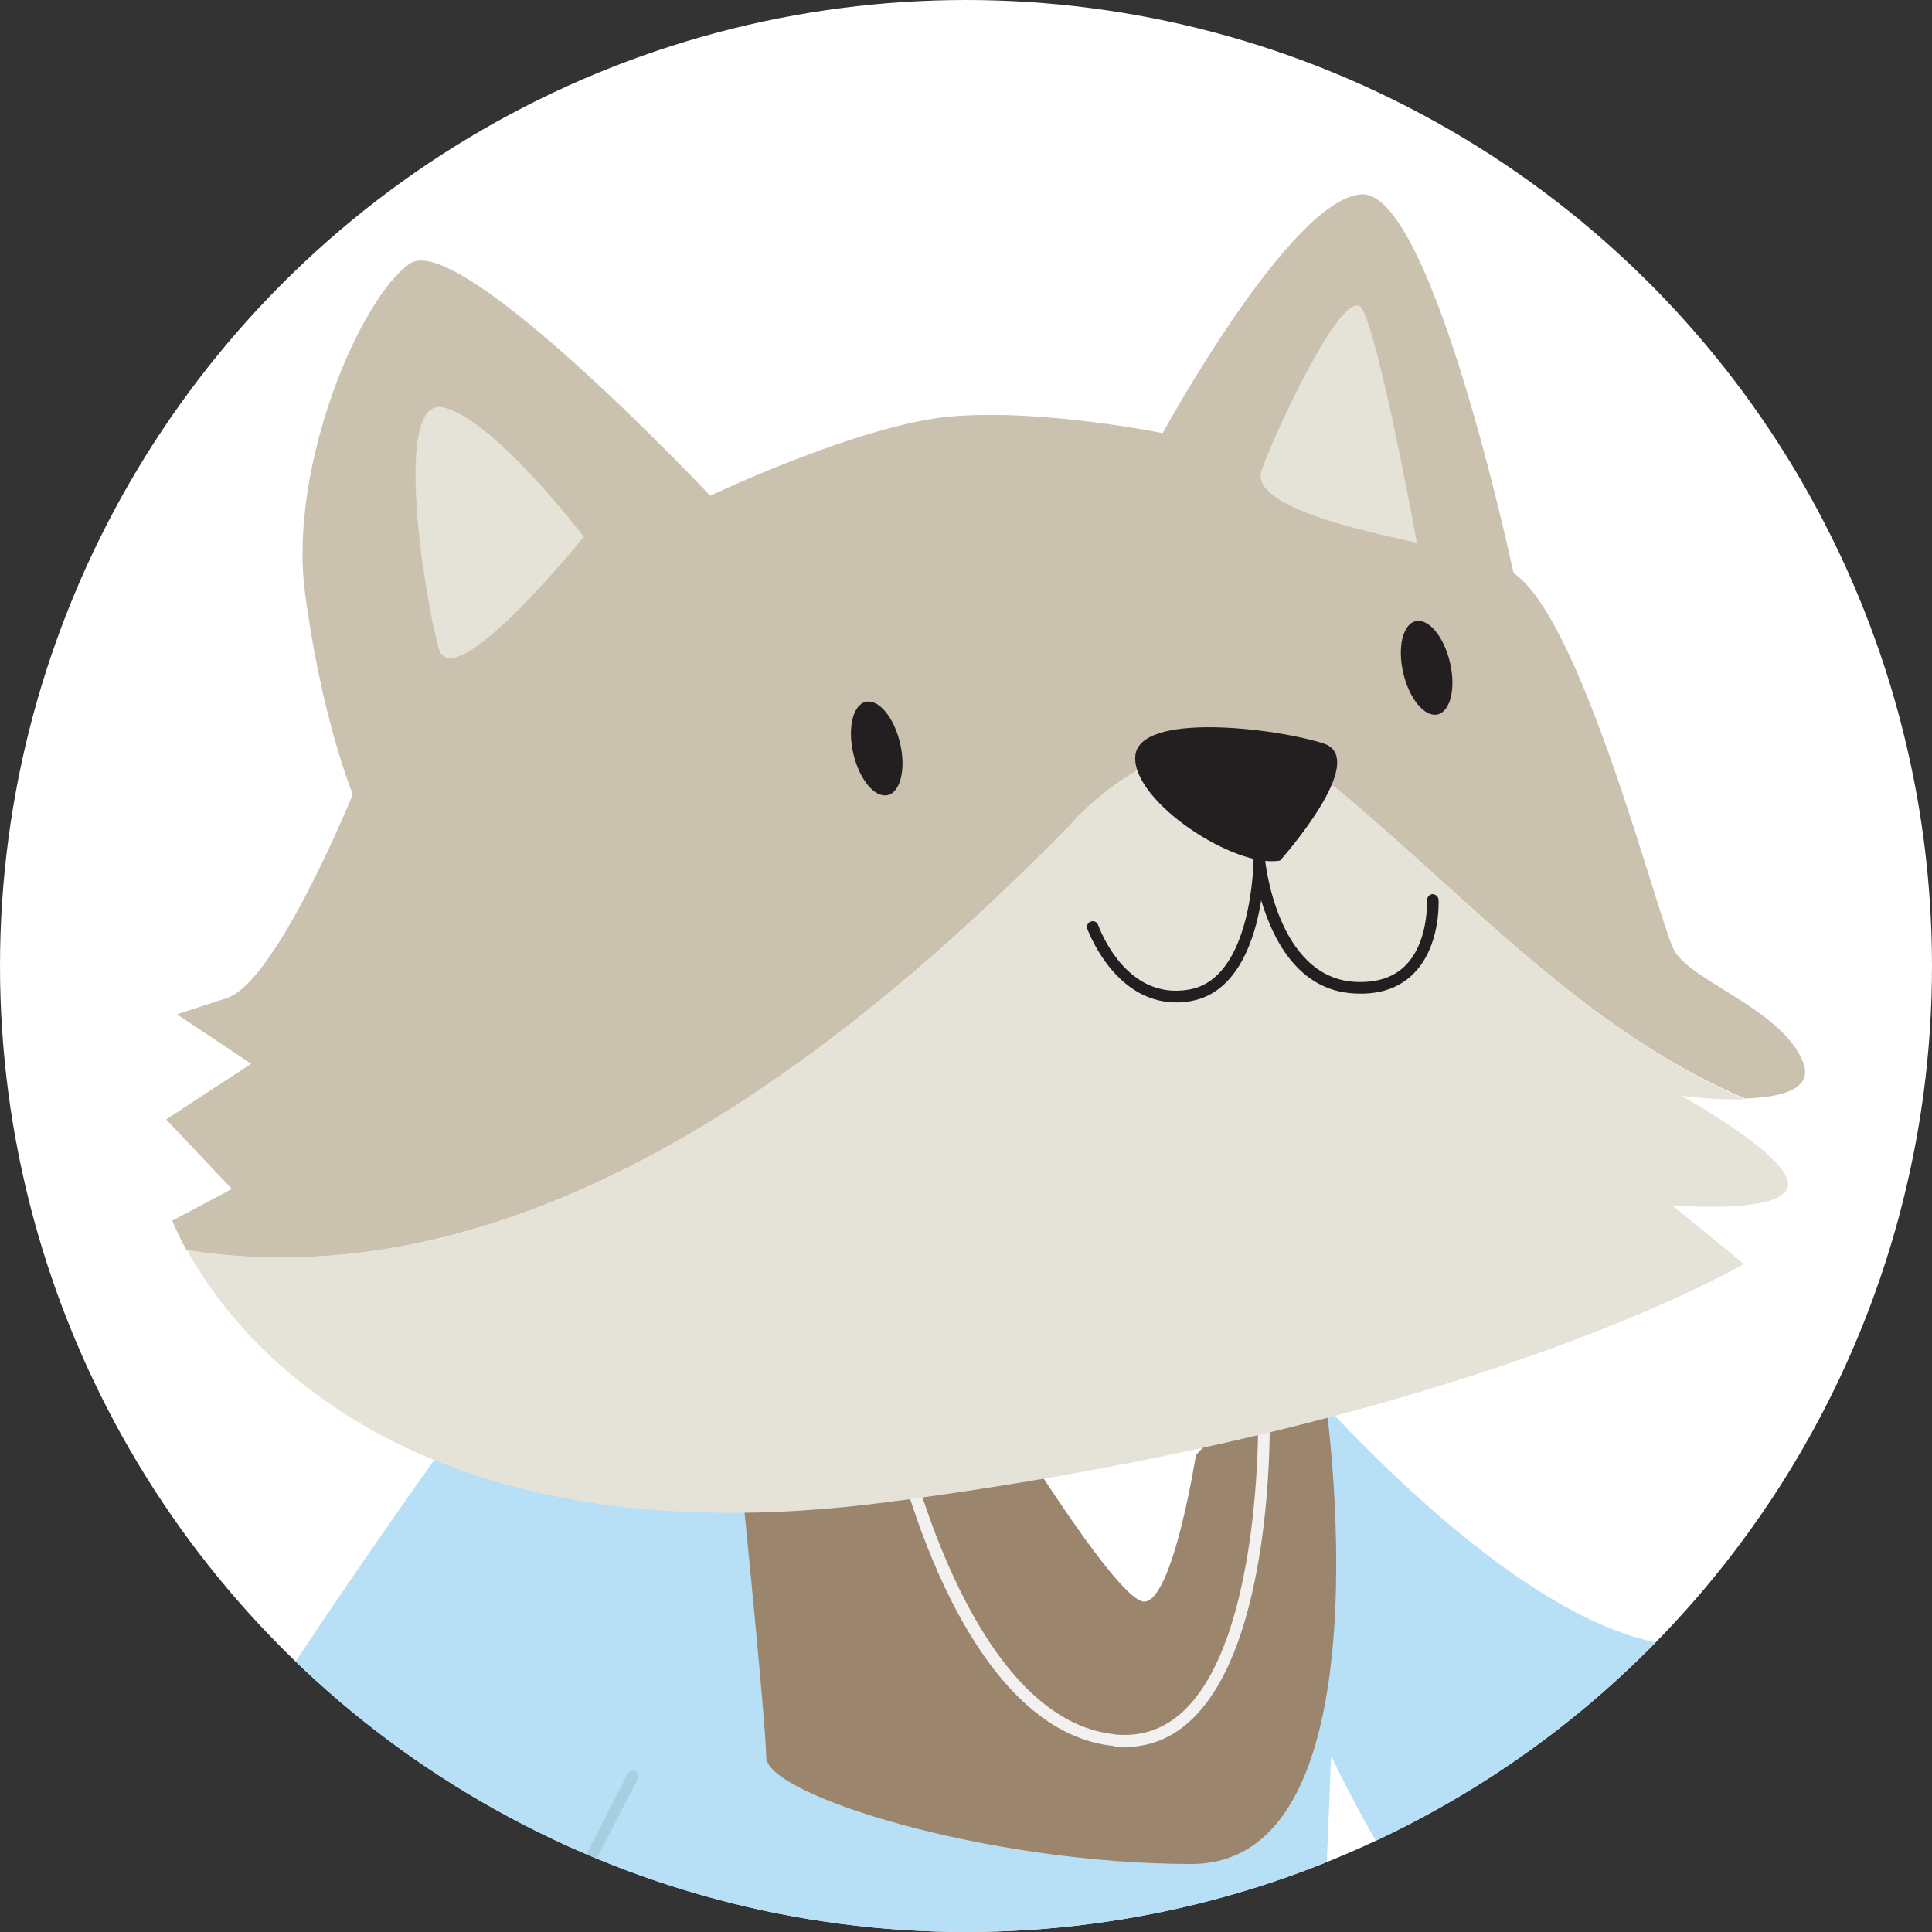
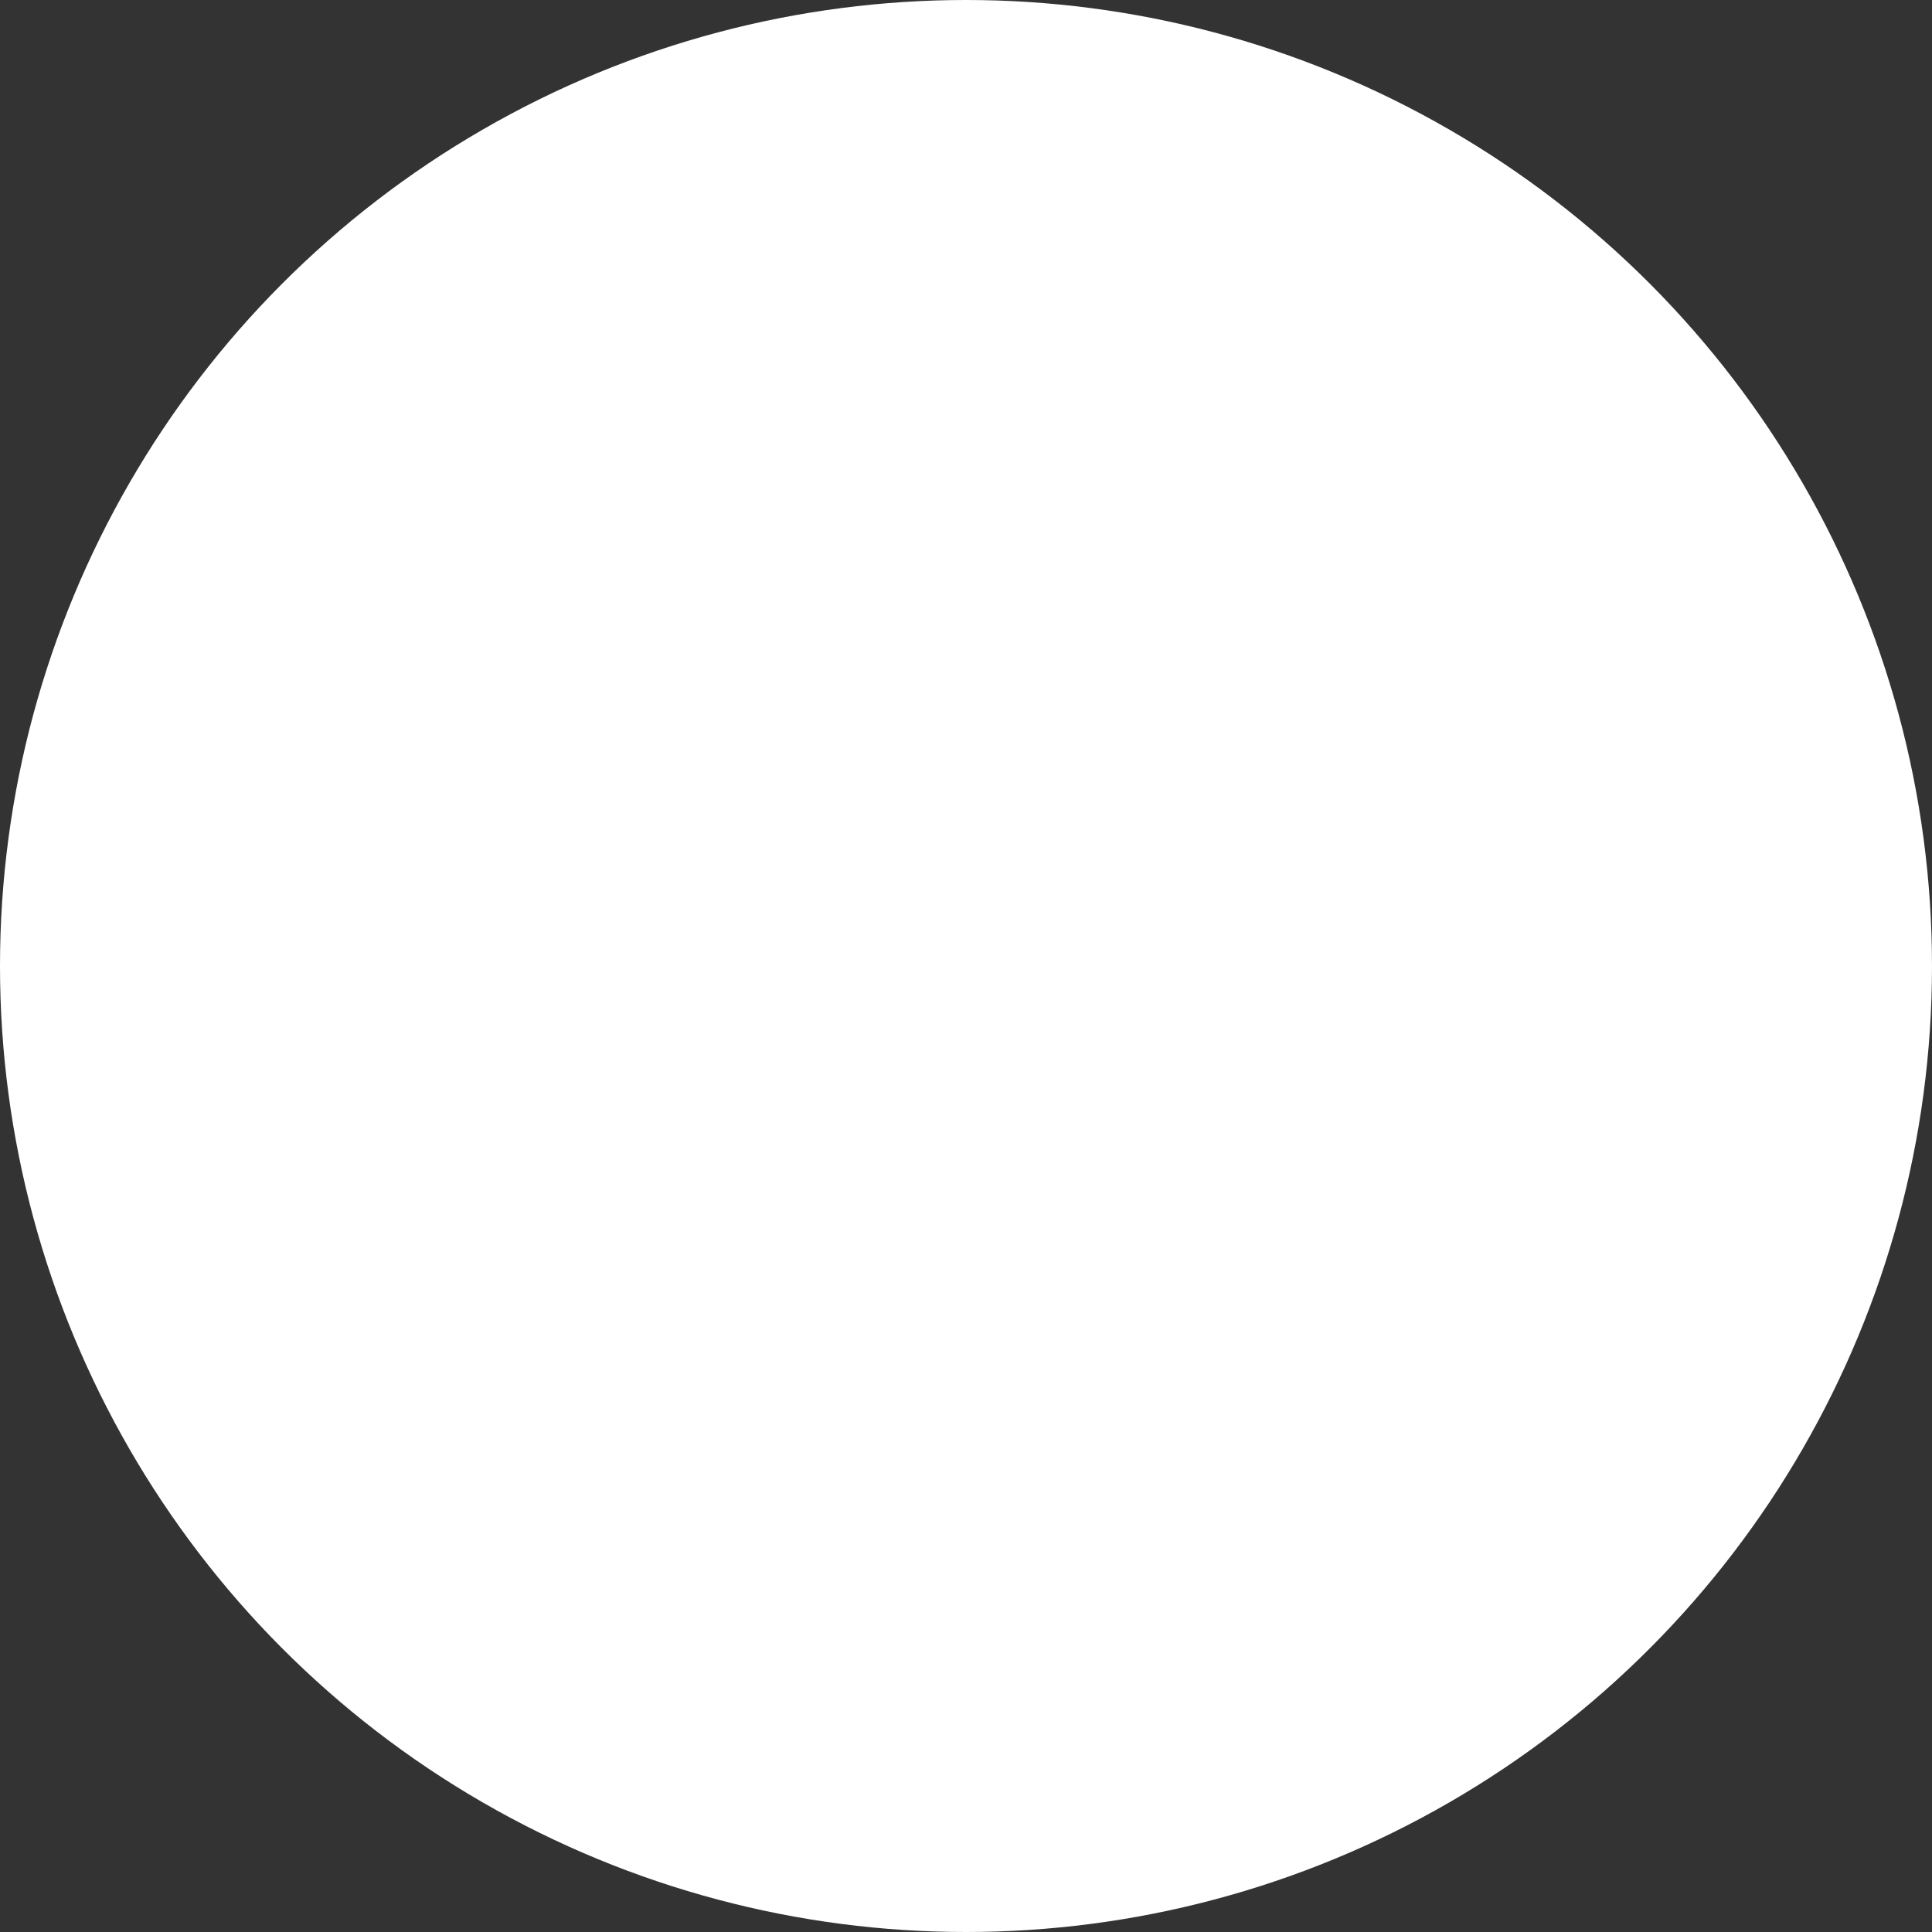
<svg xmlns="http://www.w3.org/2000/svg" viewBox="0 0 500 500" version="1.1" id="Layer_1">
  <rect x="0" y="0" width="500" height="500" fill="#333333" stroke="none" />
  <defs>
    <style>
      .st0 {
        fill: #cbc1af;
      }

      .st1 {
        fill: #e5e2d7;
      }

      .st2 {
        fill: #fff;
      }

      .st3 {
        fill: #81705a;
      }

      .st4 {
        fill: #f2f1f0;
      }

      .st5 {
        fill: none;
      }

      .st6 {
        fill: #a6d0e1;
      }

      .st7 {
        fill: #231f20;
      }

      .st8 {
        fill: #b7dff6;
      }

      .st9 {
        fill: #9e623c;
      }

      .st10 {
        fill: #9b866d;
      }

      .st11 {
        clip-path: url(#clippath);
      }
    </style>
    <clipPath id="clippath">
-       <circle r="250" cy="250" cx="250" class="st5" />
-     </clipPath>
+       </clipPath>
  </defs>
  <circle r="250" cy="250" cx="250" class="st2" id="SVGID" />
  <g class="st11">
    <g>
-       <polygon points="499.2 446.9 563.2 407.7 582.4 461.3 517.6 501.1 499.2 446.9" class="st0" />
      <path d="M424.3,424c-34.8-9.7-75.4-53.2-89.7-69.5-.9,29.2-13.2,55.3-26.9,66.1-38.7,26.1-47.6-45.8-63-82.2l-95.5-11.1s-100.4,133.1-121.6,187.9c-21.3,54.7-51.6,114.8-51.6,114.8l77.5,45-26.1,41.8s78.7,34.5,169.3,40.8c90.6,6.3,135,7.2,135,7.2l12.8-310.4s32,69.5,66.7,82.1c34.7,12.5,104.7-20.8,104.7-20.8l11.6-99.3c0-.1-60.2,19.6-103.2,7.6Z" class="st8" />
      <path d="M53.3,676.5c-.2,0-.3-.1-.5-.2-.7-.4-1-1.3-.6-2l110.2-215.2c.4-.7,1.3-1,2-.7.7.4,1,1.3.6,2l-110.2,215.3c-.3.5-.9.8-1.5.8Z" class="st6" />
      <g>
        <path d="M196.3,391c-.1,0-.2,0-.3-.1-4.1-1.3-12.7-19.6-15.2-25.2-6.4-14.1-11.6-28.3-13.3-36.1-1.1-5.1-.4-6.3.2-6.8,4.9-4.3,32-16.6,33.1-17.2l.3-.1.2.2,54.9,53.6-.6.3c-.5.3-53.3,26.5-58.1,31-.3.3-.6.5-1.2.4ZM200.9,306.7c-3.1,1.4-28,12.9-32.6,16.9-.3.2-.8,1.3.2,5.9,3.7,17.6,22.7,58.9,27.8,60.6.2.1.4,0,.4-.1,4.7-4.4,51.5-27.7,57.8-30.9l-53.6-52.4Z" class="st9" />
-         <path d="M322.2,362.7l20.7-1.3s17.8,121-34.6,121-109.8-17.7-110-27.6c-.1-9.9-7.7-84.3-7.7-84.3l64.8-11.2s33.4,55.6,40.8,55.2,13.3-37.9,13.3-37.9l12.7-13.9Z" class="st10" />
+         <path d="M322.2,362.7l20.7-1.3s17.8,121-34.6,121-109.8-17.7-110-27.6c-.1-9.9-7.7-84.3-7.7-84.3l64.8-11.2s33.4,55.6,40.8,55.2,13.3-37.9,13.3-37.9l12.7-13.9" class="st10" />
        <path d="M287.7,451.8c-40-4.7-56.1-77.5-56.8-80.7-.2-.8.3-1.6,1.2-1.8.8-.2,1.6.3,1.8,1.2.2.7,16.3,73.9,54.2,78.3.2,0,.5.1.7.1,6.6.6,12.4-1.4,17.3-5.9,20.3-18.8,19.5-74.9,19.5-75.4,0-.8.6-1.5,1.5-1.5.8,0,1.5.6,1.5,1.5,0,2.4.8,58-20.5,77.7-5.5,5.1-12.1,7.4-19.6,6.7-.2-.2-.5-.2-.8-.2Z" class="st4" />
      </g>
      <path d="M375.9,971.7c-.8-.1-1.6-.3-2.4-.6-5.2-1.9-7.8-7.7-5.8-12.9l228.5-608.5c1.9-5.2,7.7-7.8,12.9-5.8,5.2,1.9,7.8,7.7,5.8,12.9l-228.5,608.5c-1.6,4.3-6,6.9-10.5,6.4Z" class="st3" />
      <g>
        <path d="M336.8,196.7c-15-11.8-43.4-2-60.3,17.3-60.6,61.7-141.5,123.1-228.2,109.6-2.6-4.7-3.7-7.7-3.7-7.7l15.4-8.2-17-18,22-14.4-19.2-12.8,12.9-4.2c12.9-4.2,32.6-52.7,32.6-52.7,0,0-8.2-20-12.4-52.5-4.2-32.5,14.3-76.1,27.2-84.9,12.9-8.8,77.7,60.1,77.7,60.1,0,0,38.4-18.3,62.1-20.5,23.7-2.1,55,4.3,55,4.3,0,0,33.2-60.9,51.5-61.8,18.3-.9,39.3,98,39.3,98,17.8,11.9,37.3,89.3,41.5,97.5,4.3,8.2,27.9,15.3,33.4,29,2.9,7.2-5.9,9.2-15,9.5-44.7-19-76.3-57.5-114.8-87.6Z" class="st0" />
        <path d="M276.5,214c16.9-19.3,45.2-29.1,60.3-17.3,38.5,30.1,70.1,68.6,114.8,87.8-8.1.2-16.4-.9-16.4-.9,0,0,29.2,16.2,27.5,23.5s-30,4.8-30,4.8l18.6,15.2s-70.8,42.1-222,61.7c-124.3,16.1-169-43.5-180.9-65.3,86.6,13.6,167.5-47.8,228.1-109.5Z" class="st1" />
        <path d="M366.7,140.5c-4.3-1.3-44-8.1-40.2-18.8s21.5-48.4,25.9-41.9c4.4,6.5,14.3,60.7,14.3,60.7Z" class="st1" />
        <path d="M151.1,138.9s-33.9,42.1-37.6,28.8-11.8-64.5.9-62.3,36.7,33.5,36.7,33.5Z" class="st1" />
        <path d="M331.3,222.7s23.5-26.3,11.2-30.3c-12.4-4-48-8.3-48.7,3.4-.7,11.7,25.9,29.1,37.5,26.9Z" class="st7" />
-         <path d="M302.1,259.3c-14.5-1.7-20.6-18.7-20.7-18.9-.3-.8.1-1.6.9-1.9.8-.3,1.6.1,1.9.9.3.8,7.1,19.6,23.5,16.7,16.5-2.8,16.7-33.3,16.7-33.6,0-.8.6-1.5,1.4-1.5s1.5.6,1.6,1.4c0,.3,3,30.5,23.2,31.7,5.6.3,10-1.1,13.1-4.2,6.1-6.1,5.6-16.8,5.6-16.9,0-.8.6-1.5,1.4-1.6.8,0,1.5.6,1.6,1.4,0,.5.6,12.1-6.5,19.2-3.8,3.8-9,5.5-15.4,5.1-14.6-.8-21.1-14.3-24-24.1-1.6,10-6.1,24-18.3,26.1-2,.4-4.1.4-6,.2Z" class="st7" />
-         <ellipse transform="translate(-29.86 89.59) rotate(-13.3)" ry="12.4" rx="6.2" cy="172.81" cx="369.22" class="st7" />
-         <ellipse transform="translate(-38.48 57.4) rotate(-13.3)" ry="12.4" rx="6.2" cy="193.7" cx="226.9" class="st7" />
      </g>
    </g>
  </g>
</svg>